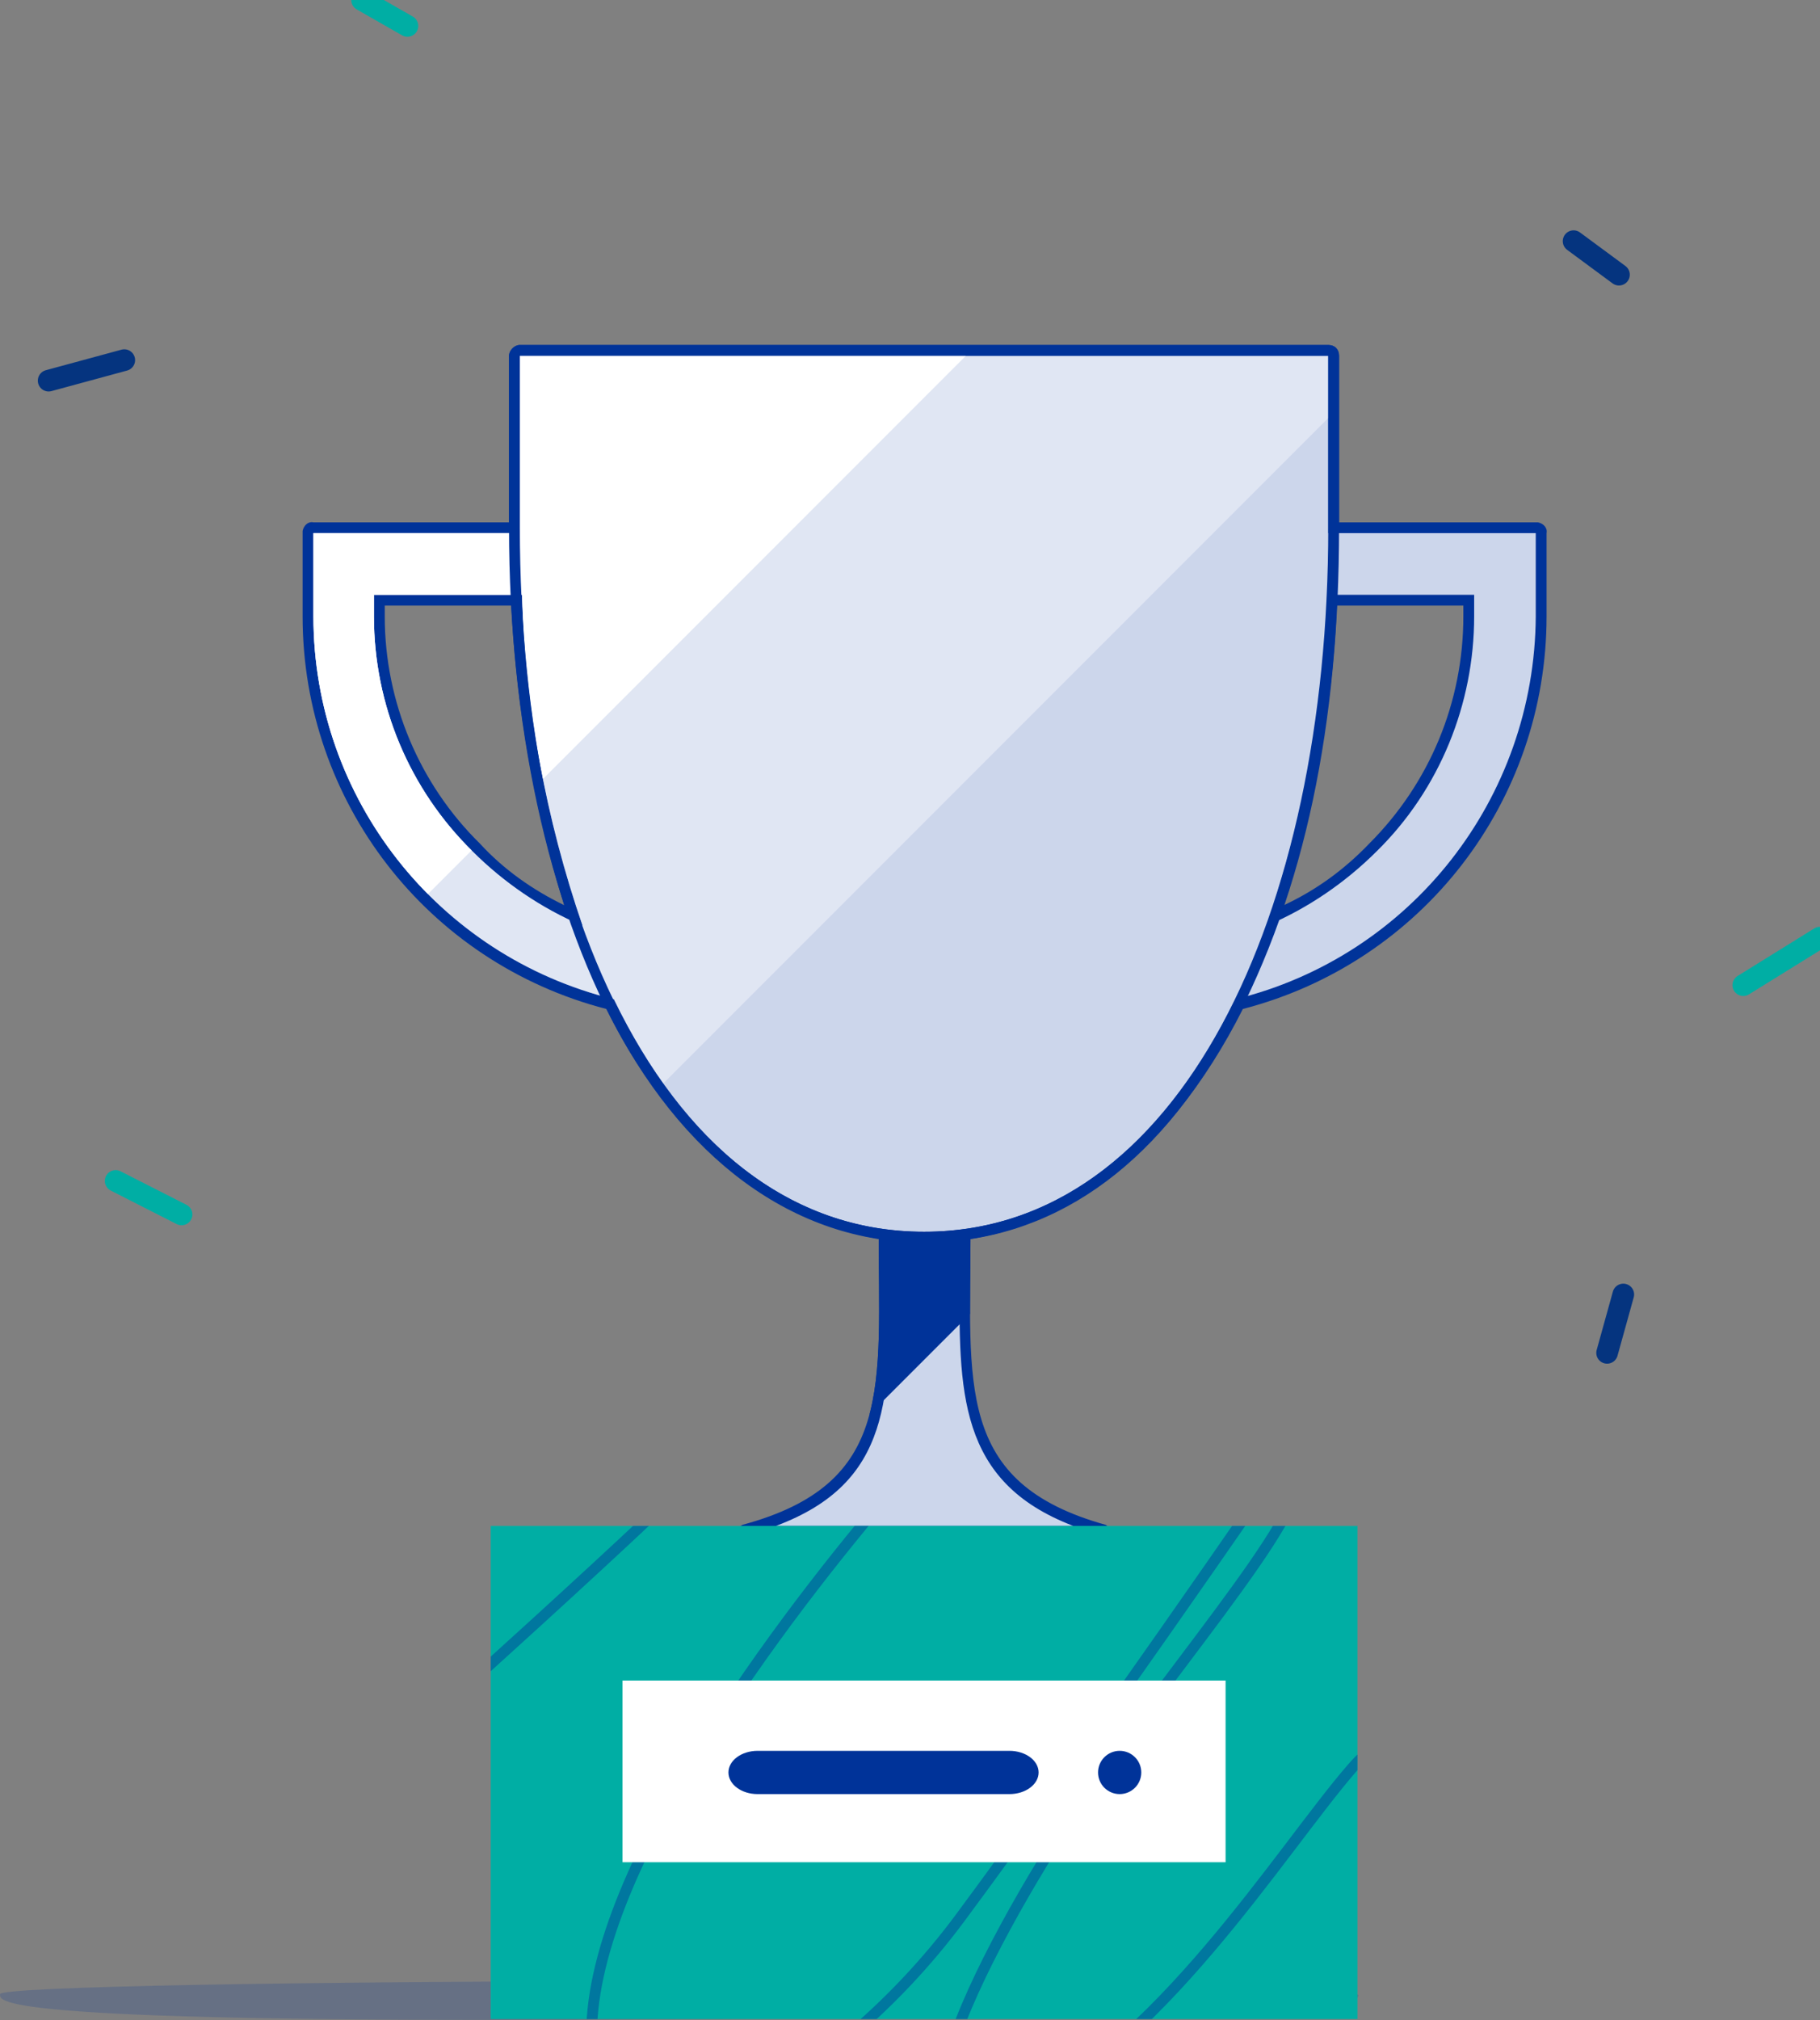
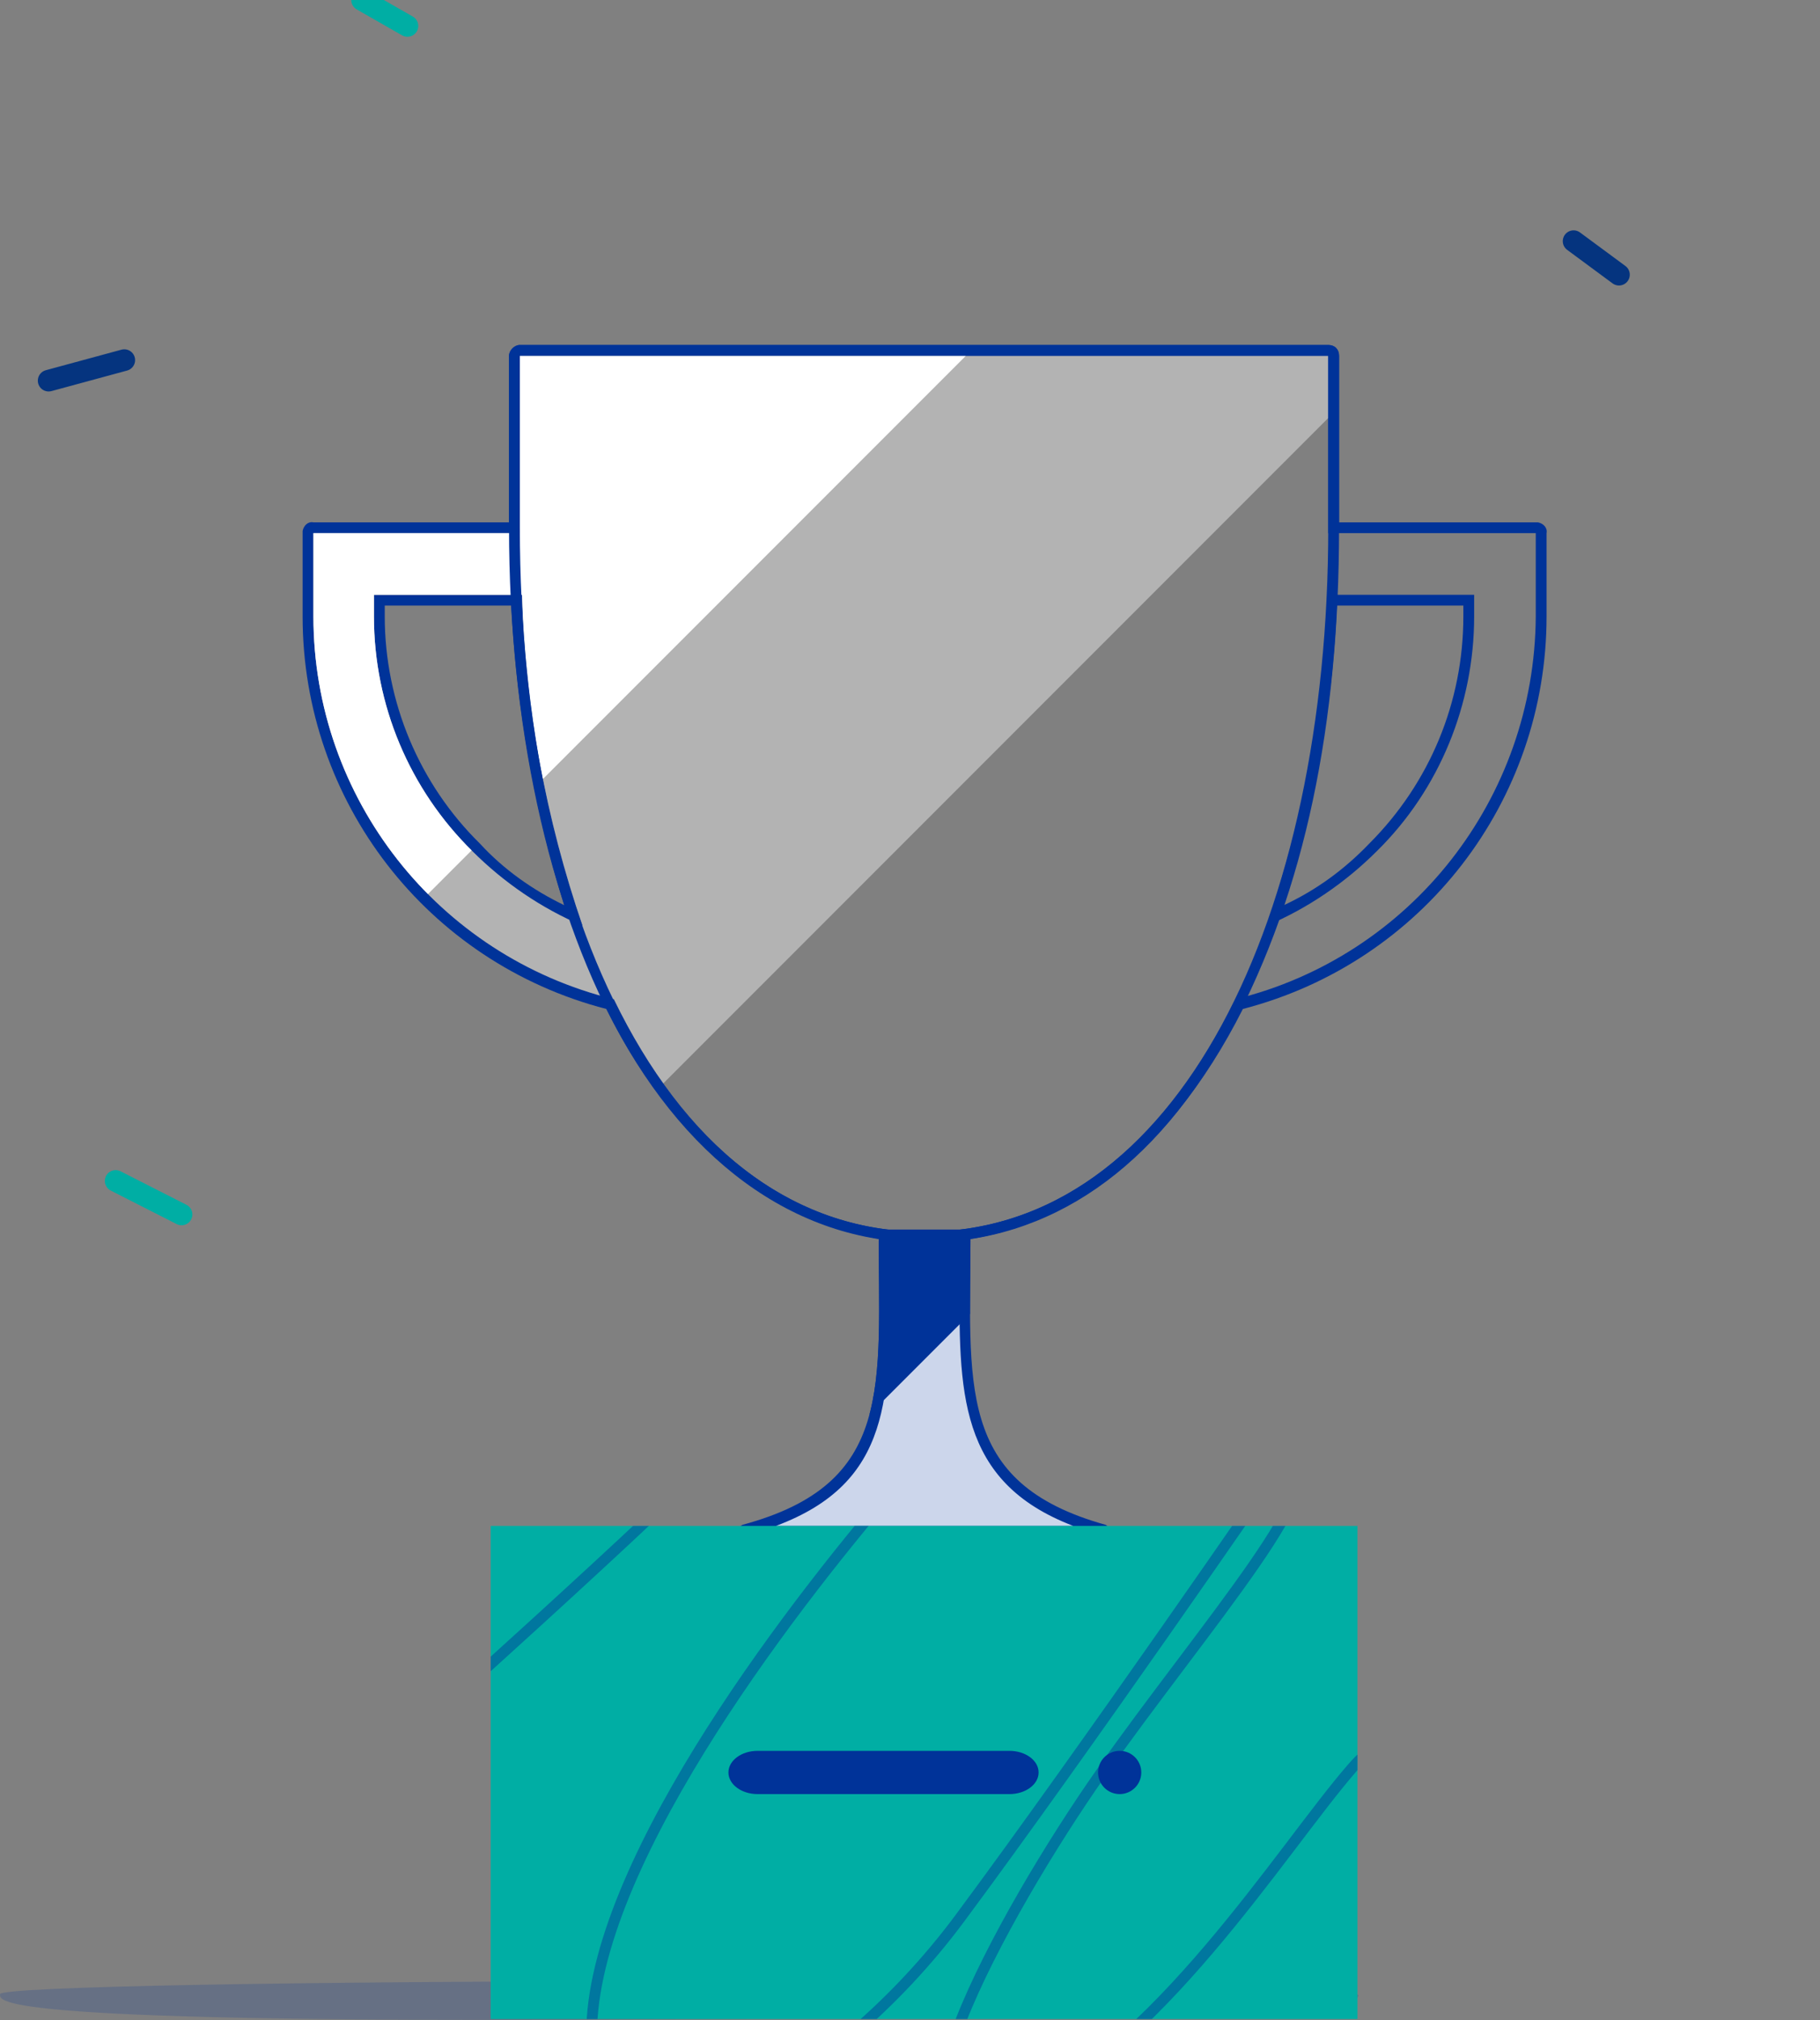
<svg xmlns="http://www.w3.org/2000/svg" enable-background="new 0 0 168.4 186.8" viewBox="0 0 168.4 186.8">
  <rect x="0" y="0" width="168.4" height="186.8" fill="#808080" stroke="none" />
  <clipPath id="a">
    <path d="m102.3 141c-14-3.9-12.5-13-12.5-27.3h-8.5c0 14.5 1.5 23.5-12.6 27.3-.2.1-.4.3-.4.6s.2.5.5.5h33.4c.3 0 .4-.3.4-.6 0-.2-.1-.4-.3-.5z" />
  </clipPath>
  <clipPath id="b">
    <path d="m45.4 141.1h80.2v45.6h-80.2z" />
  </clipPath>
  <clipPath id="c">
    <path d="m122.9 49.3v-16.4h-74.8v16.4h-19.1v7.7c0 16.8 11.5 31.4 27.8 35.4 6.4 13.2 16.2 21.5 28.7 21.5s22.4-8.3 28.8-21.5c16.3-4 27.7-18.6 27.8-35.4v-7.7zm-79.2 29.4c-5.8-5.7-9.1-13.5-9.1-21.7v-2h13.7c.3 10.4 2.2 20.7 5.6 30.6-3.8-1.6-7.3-4-10.2-6.9zm92.7-21.7c0 8.1-3.2 16-9 21.7-2.9 2.9-6.4 5.3-10.2 6.9 3.4-9.9 5.3-20.2 5.6-30.6h13.6z" />
  </clipPath>
  <path d="m125.7 184.5c0-.6-28.2-1.3-62.9-1.3s-62.8.5-62.8 1.2-1.1 2.8 62.8 2.3c24-.2 44.9.1 55.4-.4 6.4-.2 7.5-1.5 7.5-1.8z" fill="#039" opacity=".2" />
  <path d="m68.8 141.6c13.2-3.6 13.1-11.6 13-23.8v-3.5h7.5v3.4c-.1 12.2-.2 20.3 12.8 23.9z" fill="#ccd6eb" />
  <path d="m88.8 114.7v2.9c-.1 11.1-.2 19.4 10.5 23.5h-27.5c10.7-4 10.6-11.9 10.5-23.5v-2.9zm1-1h-8.5c0 14.5 1.5 23.5-12.6 27.3-.2.1-.4.3-.4.6s.2.5.5.5h33.4c.3 0 .4-.3.4-.6 0-.2-.1-.4-.3-.5-14-3.9-12.5-13-12.5-27.3z" fill="#039" />
  <g clip-path="url(#a)">
    <path d="m59.3 104.4h56.1v16.2h-56.1z" fill="#039" transform="matrix(.707 -.707 .707 .707 -53.961 94.681)" />
  </g>
  <path d="m45.4 141.1h80.2v45.6h-80.2z" fill="#00aea4" />
  <g clip-path="url(#b)">
    <path d="m33 165s20.5-18.2 31.9-29.2c15.9-15.5 27-9.3 15.9 4s-28.8 37.6-25.7 51.8c2.6 11.8 21.9 1.7 33.7-14.2s29.2-41.2 29.2-41.2c7.1-1.3-6.9 14.6-16.1 27.7s-22.5 37.4-8.7 31.7 25.3-24.5 31.9-32.1 14.7-2.6 12.5 4.9-15.5 23.6-15.5 23.6" fill="none" opacity=".45" stroke="#039" />
  </g>
-   <path d="m57.6 155.4h55.8v16.8h-55.8z" fill="#fff" />
+   <path d="m57.6 155.4h55.8h-55.8z" fill="#fff" />
  <path d="m96.1 163.9c0 1.1-1.2 2-2.7 2h-23.3c-1.5 0-2.7-.9-2.7-2s1.2-2 2.7-2h23.3c1.5 0 2.7.9 2.7 2z" fill="#039" />
  <circle cx="103.6" cy="163.9" fill="#039" r="2" />
-   <path d="m85.5 114.4c-12.1 0-22.1-7.5-29-21.5-16.5-4.1-28-18.9-28-35.9v-7.7c0-.3.2-.5.5-.5h18.6v-15.9c0-.3.2-.5.5-.5h74.8c.3 0 .5.2.5.5v15.9h18.7c.3 0 .5.2.5.5v7.7c0 17-11.5 31.8-28 35.9-6.9 14-17 21.5-29.1 21.5zm37.8-58.9c-.5 9.9-2.2 19.7-5.3 29.1 3.4-1.5 6.4-3.6 9-6.2 5.7-5.6 8.9-13.4 8.9-21.4v-1.5zm-88.2 1.5c0 8 3.2 15.7 8.9 21.4 2.6 2.6 5.7 4.7 9.1 6.2-3.2-9.4-4.9-19.2-5.3-29.1h-12.7z" fill="#ccd6eb" />
  <path d="m122.9 32.9v16.4h19.2v7.7c-.1 16.8-11.5 31.4-27.8 35.4-6.4 13.2-16.2 21.5-28.8 21.5s-22.3-8.3-28.7-21.5c-16.3-4-27.8-18.6-27.8-35.4v-7.7h19.1v-16.4zm-5.7 52.7c3.8-1.6 7.3-4 10.2-6.9 5.8-5.7 9-13.6 9-21.7v-2h-13.6c-.3 10.4-2.2 20.7-5.6 30.6m-63.3 0c-3.4-9.9-5.3-20.2-5.6-30.6h-13.7v2c0 8.2 3.3 16 9.1 21.7 2.9 2.9 6.4 5.3 10.2 6.9m69-53.7h-74.8c-.5 0-1 .5-1 1v15.4h-18.1c-.5-.1-.9.3-1 .8v.2 7.7c0 17.1 11.5 32 28.1 36.3 6.9 13.9 17.4 21.6 29.4 21.6s22.5-7.7 29.5-21.6c16.6-4.3 28.1-19.2 28.1-36.3v-7.7c.1-.5-.3-.9-.8-1-.1 0-.1 0-.2 0h-18.2v-15.4c0-.6-.4-1-1-1zm.8 24.1h11.7v1c0 7.9-3.1 15.4-8.7 21-2.3 2.4-4.9 4.3-7.9 5.7 2.8-9 4.5-18.3 4.9-27.7zm-88.1 0h11.7c.5 9.4 2.1 18.7 4.9 27.7-2.9-1.4-5.6-3.3-7.8-5.7-5.6-5.5-8.8-13.1-8.8-21z" fill="#039" />
  <g clip-path="url(#c)" fill="#fff">
    <path d="m-132.3 35.3h366.8v62.3h-366.8z" opacity=".4" transform="matrix(.707 -.707 .707 .707 -32.026 55.575)" />
    <path d="m-152.2 49h366.8v34.9h-366.8z" transform="matrix(.707 -.707 .707 .707 -37.846 41.482)" />
  </g>
  <path d="m122.9 32.9v15.9c0 35.8-13.8 65.1-37.4 65.1s-37.4-29.3-37.4-65.1v-15.9zm0-1h-74.8c-.5 0-1 .5-1 1v15.9c0 18.1 3.6 34.6 10 46.4s16.8 19.7 28.4 19.7 21.5-6.8 28.4-19.7 10-28.3 10-46.4v-15.9c0-.6-.4-1-1-1z" fill="#039" />
  <g fill="none" stroke-linecap="round" stroke-linejoin="round" stroke-width="2">
    <path d="m145.6 22.3 4.2 3.1" stroke="#05347f" />
-     <path d="m161.3 91.1 7.1-4.4" stroke="#00aea4" />
    <path d="m4.5 35.2 7-1.9" stroke="#05347f" />
    <path d="m10.7 109.2 6.1 3.1" stroke="#00aea4" />
    <path d="m33.5 0 4.2 2.4" stroke="#00aea4" />
-     <path d="m148.7 125.1 1.5-5.4" stroke="#05347f" />
  </g>
</svg>